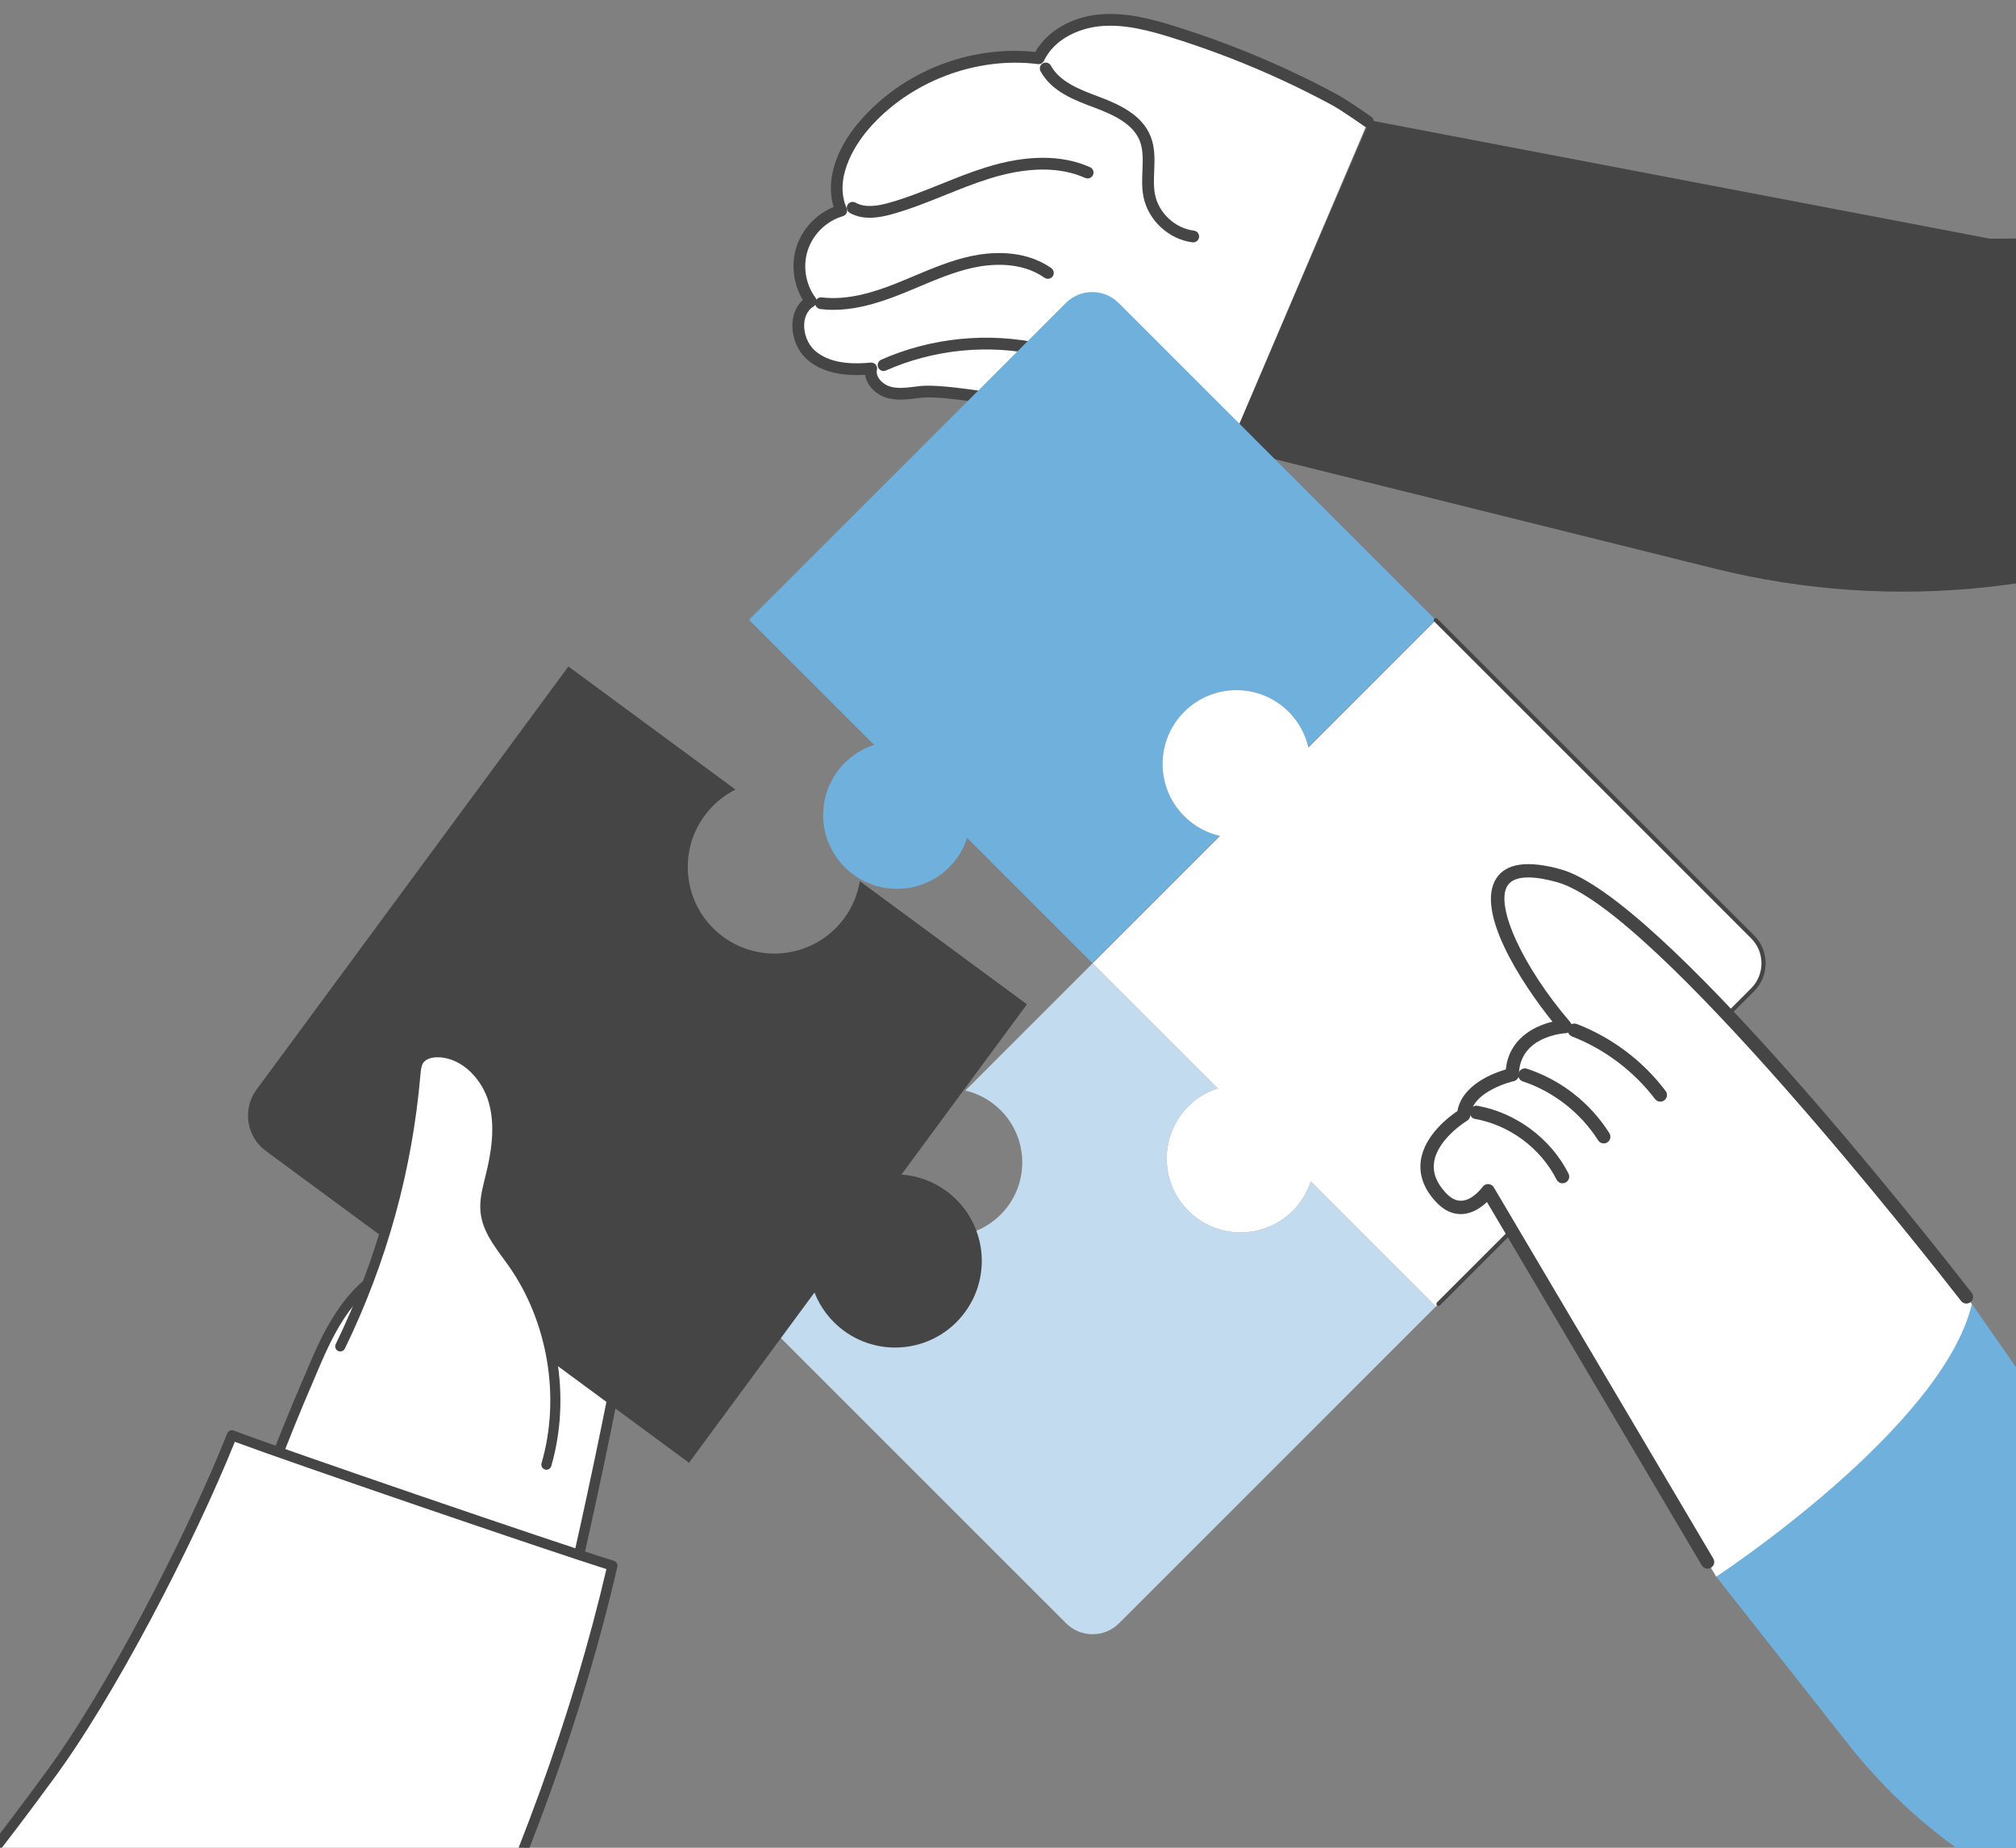
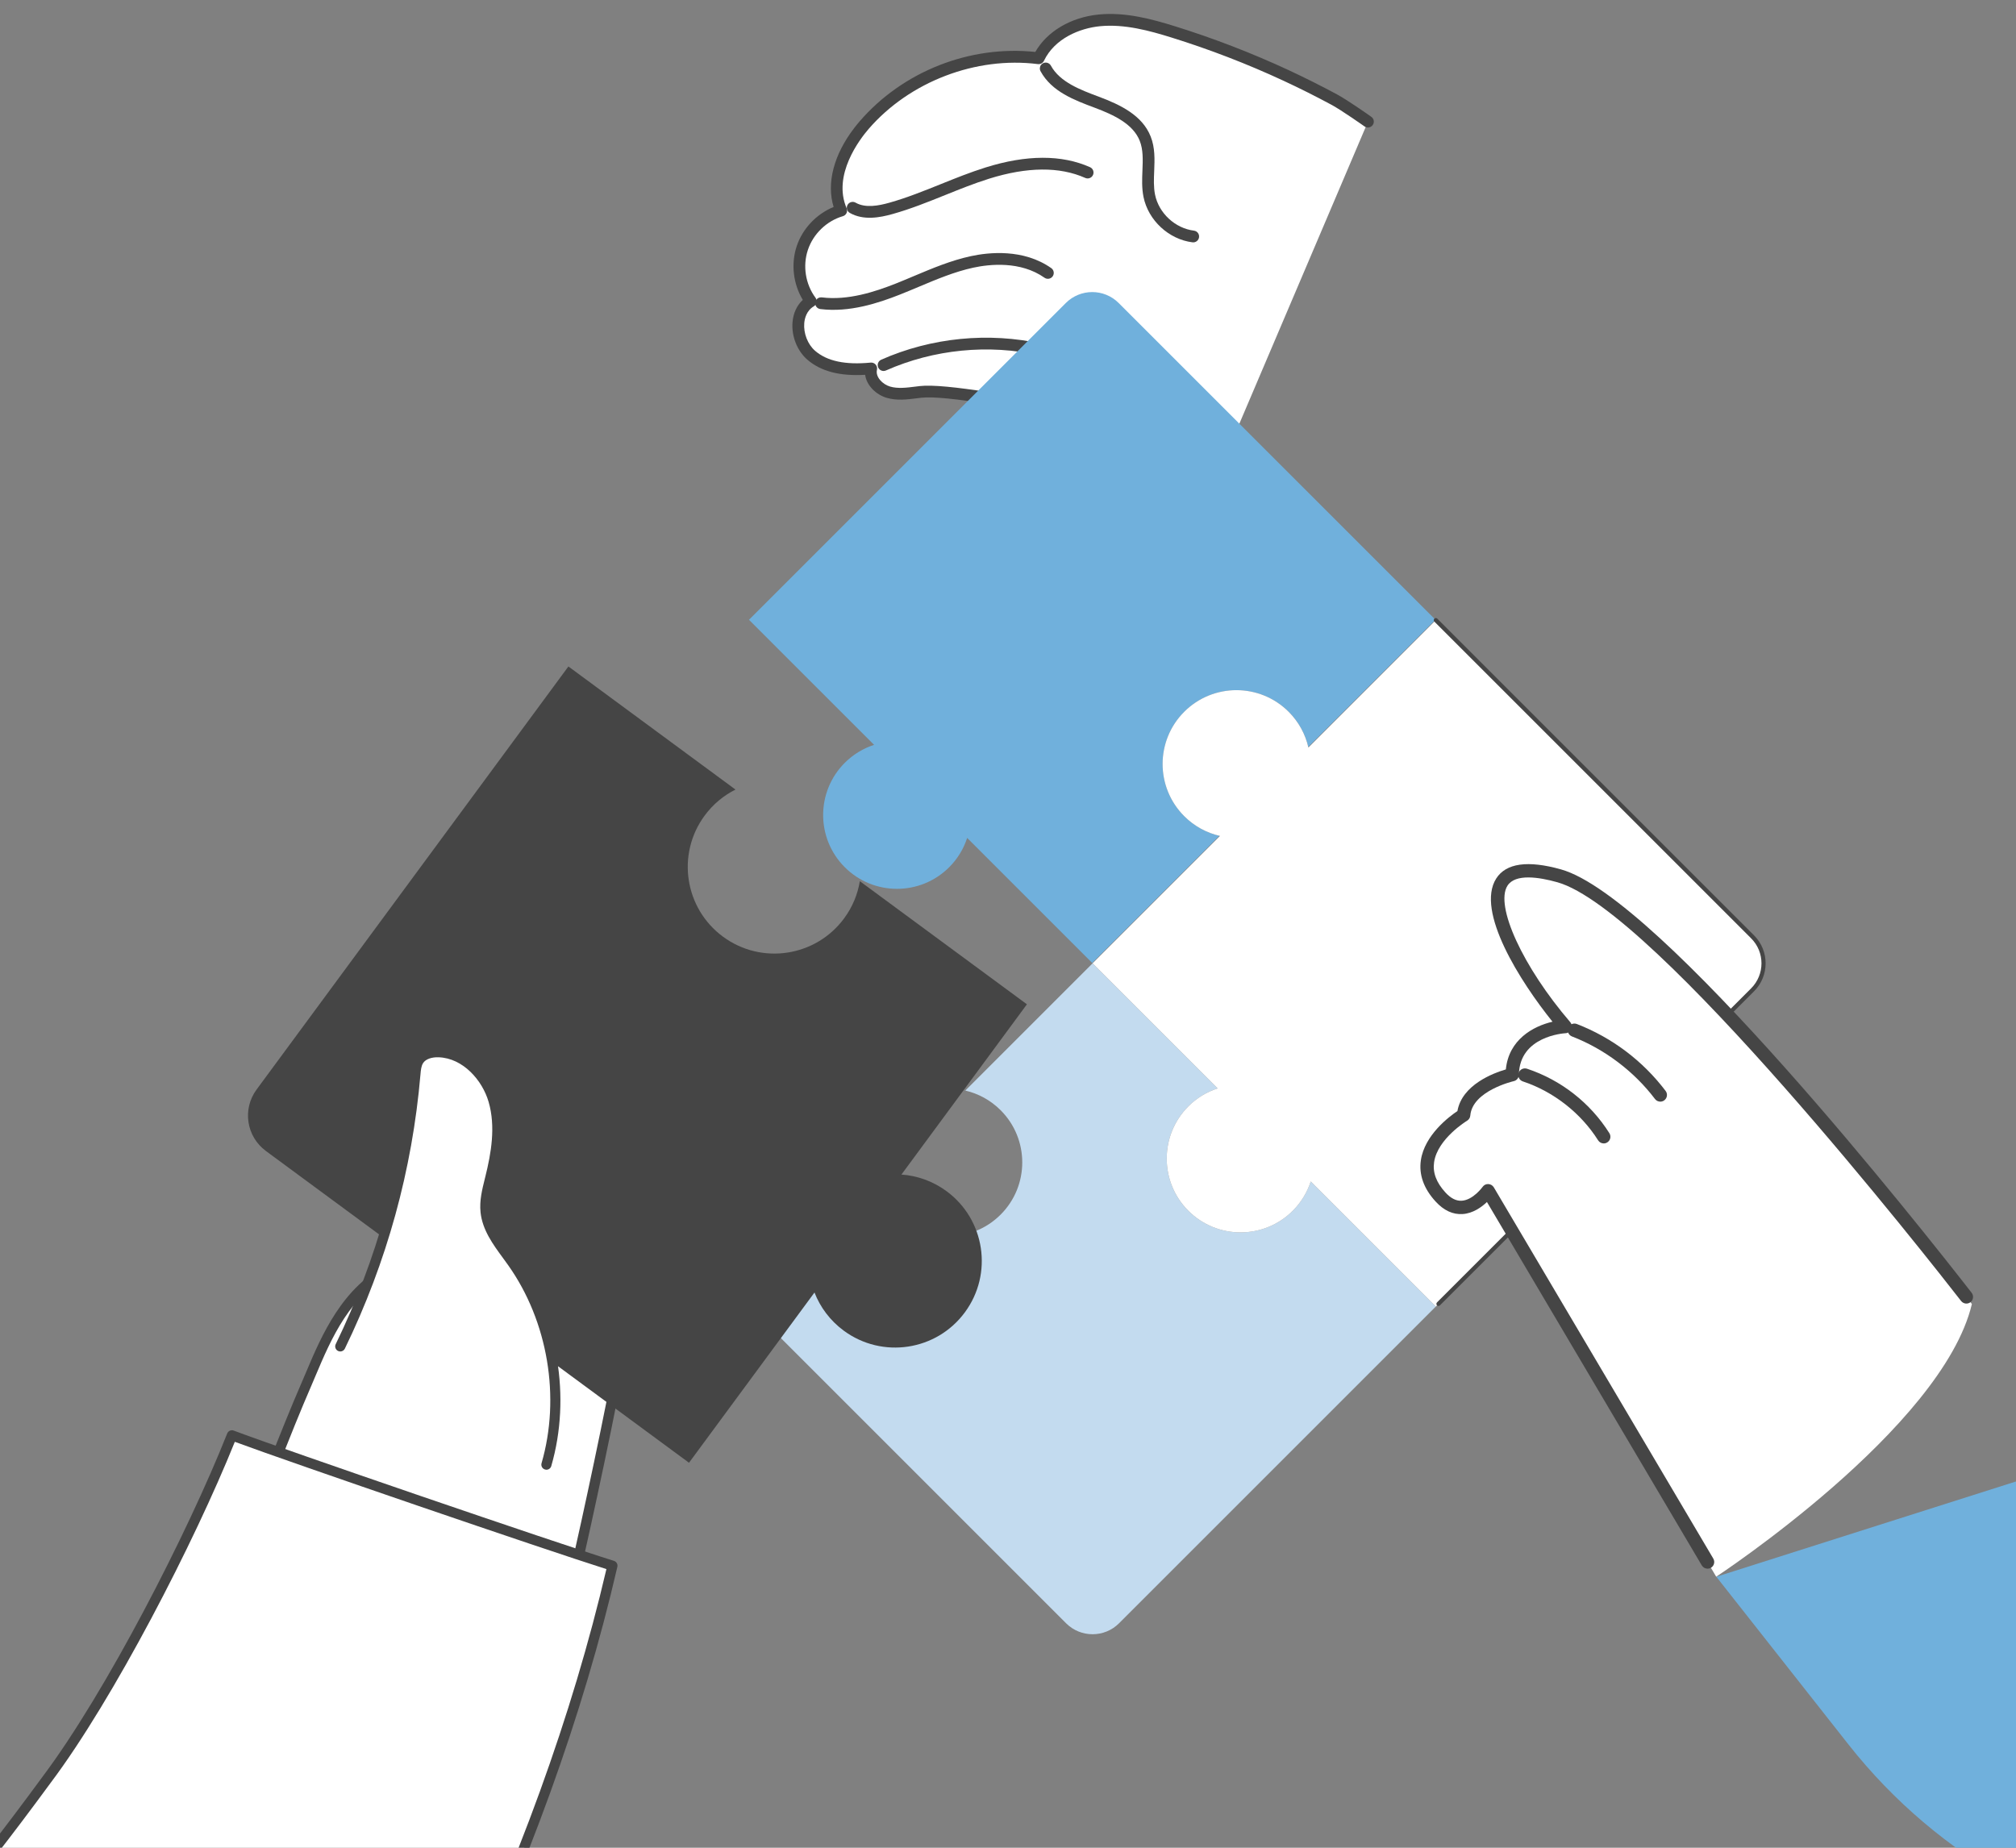
<svg xmlns="http://www.w3.org/2000/svg" width="96" height="88" viewBox="0 0 96 88" fill="none">
  <rect x="0" y="0" width="96" height="88" fill="#808080" stroke="none" />
  <g clip-path="url(#clip0_771_427)">
-     <path d="M65.219 5.727L58.525 21.327L81.647 27.079C90.177 29.202 99.182 28.23 107.065 24.341C115.516 20.172 124.44 17.499 132.068 11.153L94.763 11.368L65.219 5.727Z" fill="#454545" />
    <path d="M55.864 1.515C54.727 1.162 53.545 0.853 52.36 0.968C51.176 1.082 49.976 1.699 49.462 2.773C46.398 2.384 43.175 3.619 41.155 5.956C40.186 7.078 39.474 8.665 40.062 10.025C39.207 10.276 38.493 10.963 38.21 11.808C37.926 12.652 38.082 13.631 38.613 14.346C37.752 14.859 37.878 16.266 38.637 16.92C39.396 17.574 40.493 17.642 41.49 17.546C41.376 18.047 41.816 18.533 42.309 18.677C42.801 18.821 43.327 18.723 43.837 18.663C46.169 18.39 58.526 21.332 58.526 21.332L65.143 5.791C65.143 5.791 64.052 5.017 63.534 4.738C62.779 4.331 62.011 3.947 61.233 3.586C59.492 2.778 57.697 2.085 55.864 1.515Z" fill="white" />
    <path d="M40.665 6.113C39.7 7.376 39.349 8.733 39.697 9.857C38.881 10.19 38.221 10.882 37.94 11.72C37.657 12.565 37.77 13.523 38.229 14.283C37.949 14.541 37.778 14.905 37.74 15.337C37.681 16.006 37.96 16.712 38.45 17.134C39.09 17.685 39.99 17.921 41.197 17.851C41.268 18.371 41.731 18.803 42.226 18.948C42.71 19.088 43.195 19.027 43.665 18.968L43.865 18.943C46.122 18.679 58.334 21.577 58.457 21.606C58.608 21.642 58.759 21.549 58.795 21.398C58.831 21.248 58.738 21.097 58.587 21.061C58.081 20.94 46.155 18.11 43.8 18.387L43.594 18.412C43.163 18.466 42.755 18.518 42.383 18.41C42.026 18.305 41.681 17.951 41.76 17.611C41.78 17.523 41.757 17.431 41.697 17.363C41.638 17.295 41.549 17.261 41.46 17.269C40.253 17.386 39.388 17.202 38.816 16.709C38.464 16.406 38.256 15.874 38.298 15.386C38.316 15.179 38.399 14.799 38.752 14.589C38.821 14.548 38.868 14.481 38.884 14.403C38.899 14.325 38.881 14.245 38.834 14.181C38.355 13.536 38.216 12.661 38.472 11.899C38.727 11.137 39.365 10.522 40.137 10.296C40.214 10.274 40.277 10.219 40.312 10.146C40.346 10.073 40.347 9.99 40.315 9.916C39.631 8.332 40.945 6.626 41.364 6.141C43.309 3.89 46.472 2.678 49.423 3.053C49.543 3.068 49.658 3.006 49.712 2.896C50.225 1.822 51.428 1.341 52.384 1.248C53.557 1.135 54.751 1.466 55.777 1.785C57.592 2.349 59.386 3.041 61.112 3.842C61.882 4.2 62.651 4.585 63.397 4.987C63.894 5.255 64.966 6.013 64.977 6.021C65.104 6.111 65.276 6.082 65.368 5.954C65.458 5.828 65.428 5.653 65.301 5.564C65.256 5.532 64.19 4.777 63.663 4.493C62.907 4.086 62.128 3.696 61.348 3.333C59.6 2.522 57.782 1.821 55.944 1.249C54.865 0.914 53.607 0.567 52.33 0.69C50.997 0.819 49.858 1.494 49.3 2.474C46.181 2.144 42.993 3.398 40.94 5.774C40.843 5.886 40.752 5.999 40.665 6.113Z" fill="#454545" />
    <path d="M49.574 3.09C49.509 3.175 49.496 3.294 49.551 3.394C50.079 4.365 51.166 4.771 52.125 5.129C53.052 5.476 53.954 5.906 54.272 6.704C54.442 7.131 54.422 7.611 54.402 8.12C54.385 8.532 54.367 8.959 54.453 9.381C54.678 10.494 55.659 11.402 56.786 11.541C56.939 11.56 57.079 11.451 57.098 11.297C57.117 11.144 57.008 11.004 56.855 10.985C55.96 10.874 55.181 10.153 55.002 9.27C54.93 8.914 54.945 8.539 54.962 8.142C54.984 7.598 55.007 7.035 54.792 6.497C54.394 5.496 53.369 4.996 52.321 4.604C51.454 4.28 50.471 3.913 50.043 3.127C49.969 2.991 49.799 2.941 49.663 3.015C49.627 3.034 49.597 3.06 49.574 3.09Z" fill="#454545" />
    <path d="M40.382 9.725C40.374 9.735 40.367 9.746 40.361 9.757C40.284 9.891 40.331 10.062 40.465 10.139C41.118 10.511 41.898 10.364 42.505 10.193C43.365 9.952 44.201 9.615 45.01 9.289C45.69 9.015 46.393 8.732 47.098 8.511C48.916 7.942 50.456 7.93 51.678 8.474C51.82 8.537 51.986 8.473 52.048 8.332C52.111 8.191 52.048 8.025 51.906 7.962C50.556 7.361 48.882 7.365 46.931 7.976C46.204 8.204 45.49 8.491 44.8 8.769C44.006 9.089 43.184 9.42 42.353 9.654C41.852 9.795 41.215 9.922 40.743 9.652C40.62 9.582 40.466 9.615 40.382 9.725Z" fill="#454545" />
    <path d="M38.874 14.271C38.845 14.309 38.825 14.355 38.819 14.406C38.8 14.56 38.909 14.7 39.063 14.719C40.445 14.891 41.818 14.439 42.859 14.027C43.157 13.909 43.453 13.784 43.749 13.66C44.587 13.307 45.454 12.942 46.343 12.749C47.117 12.581 48.589 12.419 49.738 13.227C49.861 13.314 50.031 13.287 50.122 13.168C50.124 13.165 50.126 13.162 50.128 13.159C50.217 13.033 50.187 12.858 50.06 12.769C48.736 11.838 47.088 12.014 46.224 12.201C45.284 12.405 44.393 12.78 43.531 13.143C43.239 13.266 42.947 13.389 42.653 13.506C41.673 13.893 40.388 14.319 39.132 14.163C39.029 14.15 38.933 14.194 38.874 14.271Z" fill="#454545" />
    <path d="M41.852 17.218C41.792 17.296 41.776 17.404 41.819 17.501C41.881 17.643 42.047 17.707 42.188 17.644C44.471 16.635 47.069 16.379 49.504 16.922C49.655 16.956 49.804 16.861 49.838 16.71C49.872 16.559 49.777 16.409 49.626 16.375C47.075 15.806 44.353 16.074 41.962 17.131C41.917 17.151 41.88 17.181 41.852 17.218Z" fill="#454545" />
    <path d="M40.227 36.33C40.633 35.925 41.113 35.64 41.623 35.474L35.666 29.518L50.752 14.432C51.448 13.736 52.576 13.736 53.271 14.432L68.357 29.517L62.3 35.574C62.155 34.96 61.844 34.378 61.365 33.899C59.992 32.526 57.766 32.526 56.393 33.899C55.02 35.272 55.02 37.499 56.393 38.871C56.872 39.35 57.454 39.661 58.068 39.806L52.011 45.863L46.055 39.907C45.89 40.417 45.605 40.897 45.2 41.302C43.826 42.675 41.6 42.675 40.227 41.302C38.854 39.929 38.855 37.703 40.227 36.33Z" fill="#70B0DC" />
    <path d="M41.74 56.166C41.885 56.782 42.197 57.367 42.677 57.847C44.05 59.22 46.276 59.22 47.649 57.847C49.022 56.474 49.022 54.248 47.649 52.875C47.169 52.395 46.584 52.083 45.968 51.939L52.027 45.88L57.983 51.836C57.473 52.002 56.993 52.287 56.588 52.692C55.215 54.065 55.215 56.291 56.588 57.664C57.961 59.037 60.187 59.037 61.56 57.664C61.965 57.259 62.25 56.779 62.416 56.269L68.372 62.225L53.287 77.311C52.591 78.006 51.463 78.006 50.767 77.311L35.682 62.225L41.74 56.166Z" fill="#C3DBEF" />
    <path d="M56.588 52.691C56.993 52.286 57.473 52.002 57.983 51.836L52.027 45.879L58.094 39.812C57.471 39.67 56.878 39.358 56.392 38.871C55.019 37.498 55.019 35.272 56.392 33.899C57.765 32.526 59.991 32.526 61.364 33.899C61.85 34.385 62.163 34.978 62.305 35.602L68.372 29.534L83.458 44.62C84.153 45.316 84.153 46.444 83.458 47.139L68.372 62.225L62.416 56.269C62.25 56.779 61.965 57.259 61.56 57.664C60.187 59.037 57.961 59.037 56.588 57.664C55.215 56.291 55.215 54.065 56.588 52.692L56.588 52.691Z" fill="white" />
    <path d="M83.528 47.209L68.568 62.169C68.529 62.208 68.467 62.208 68.428 62.169C68.39 62.13 68.39 62.068 68.428 62.029L83.388 47.07C84.044 46.413 84.044 45.346 83.388 44.69L68.302 29.604C68.264 29.565 68.264 29.503 68.302 29.464C68.341 29.426 68.403 29.426 68.442 29.464L83.528 44.55C84.26 45.283 84.26 46.476 83.528 47.209L83.528 47.209Z" fill="#454545" />
    <path d="M19.884 74.867C15.975 73.55 14.008 71.501 13.019 69.776C13.54 68.463 14.062 67.149 14.621 65.86C15.328 64.232 16.295 61.494 18.64 60.418C19.371 60.083 20.396 62.725 29.558 64.385C29.261 66.385 27.882 72.744 27.428 74.714C25.632 75.404 22.955 75.902 19.884 74.867Z" fill="white" />
    <path d="M22.624 75.671C21.74 75.605 20.796 75.428 19.807 75.095C15.694 73.709 13.731 71.503 12.809 69.896C12.772 69.832 12.767 69.754 12.794 69.686L12.809 69.65C13.317 68.369 13.843 67.044 14.4 65.763C14.464 65.615 14.53 65.457 14.601 65.292C15.287 63.668 16.324 61.214 18.54 60.197C18.882 60.041 19.197 60.255 19.721 60.609C20.86 61.383 23.23 62.992 29.602 64.145C29.73 64.168 29.818 64.29 29.798 64.419C29.497 66.451 28.094 72.904 27.665 74.766C27.646 74.845 27.59 74.909 27.515 74.938C26.309 75.402 24.619 75.818 22.625 75.67L22.624 75.671ZM13.286 69.756C14.191 71.28 16.077 73.329 19.961 74.637C22.969 75.651 25.55 75.154 27.22 74.533C27.663 72.599 28.928 66.769 29.282 64.581C22.983 63.412 20.6 61.794 19.448 61.011C19.105 60.779 18.834 60.595 18.74 60.639C16.694 61.577 15.74 63.834 15.044 65.481C14.974 65.647 14.907 65.806 14.842 65.956C14.299 67.206 13.784 68.501 13.285 69.757L13.286 69.756Z" fill="#454545" />
    <path d="M-28.755 95.873C-28.125 95.57 -25.806 97.575 -25.227 97.955C-22.72 99.605 -20.17 100.004 -18.384 100.277C-11.65 101.302 -5.678 95.536 2.229 84.753C5.262 80.716 9.175 73.078 11.048 68.359C13.296 69.212 26.347 73.69 29.166 74.567C27.424 82.118 24.664 89.403 21.287 96.376C10.874 117.875 -9.211 124.345 -12.261 126.297C-15.309 128.247 -14.889 136.011 -14.501 139.607C-13.761 146.47 -20.765 142.022 -23.693 139.896C-31.082 134.531 -25.097 124.703 -28.159 116.116C-29.69 111.821 -28.866 103.548 -29.051 98.99C-29.076 98.366 -29.448 96.207 -28.753 95.873L-28.755 95.873Z" fill="white" />
    <path d="M-16.839 143.512C-19.009 143.351 -22.009 141.42 -23.837 140.092C-28.328 136.831 -27.998 131.964 -27.647 126.811C-27.408 123.286 -27.16 119.643 -28.389 116.197C-29.489 113.111 -29.392 108.125 -29.308 103.725C-29.274 101.975 -29.241 100.321 -29.296 99C-29.3 98.891 -29.315 98.733 -29.334 98.546C-29.46 97.259 -29.527 95.976 -28.862 95.655C-28.338 95.402 -27.34 96.043 -25.686 97.314C-25.435 97.508 -25.218 97.675 -25.097 97.754C-22.609 99.39 -20.047 99.781 -18.35 100.039C-11.551 101.072 -5.515 94.902 2.031 84.611C5.048 80.594 8.942 73.002 10.819 68.271C10.868 68.148 11.006 68.086 11.13 68.133C13.475 69.022 26.503 73.487 29.234 74.337C29.354 74.374 29.427 74.499 29.398 74.622C27.774 81.66 25.116 89.014 21.5 96.482C12.618 114.822 -3.035 122.159 -9.718 125.292C-10.863 125.828 -11.689 126.216 -12.135 126.501C-15.124 128.414 -14.62 136.286 -14.265 139.582C-14.062 141.471 -14.425 142.7 -15.345 143.233C-15.763 143.476 -16.273 143.554 -16.84 143.512L-16.839 143.512ZM-28.652 96.091C-29.068 96.291 -28.911 97.894 -28.853 98.498C-28.833 98.696 -28.817 98.864 -28.813 98.98C-28.758 100.315 -28.791 101.977 -28.825 103.735C-28.909 108.093 -29.004 113.033 -27.934 116.035C-26.672 119.576 -26.922 123.271 -27.165 126.845C-27.505 131.86 -27.828 136.598 -23.552 139.701C-19.789 142.433 -16.885 143.568 -15.585 142.815C-14.845 142.387 -14.562 141.316 -14.744 139.634C-15.109 136.248 -15.61 128.153 -12.393 126.094C-11.921 125.791 -11.082 125.398 -9.922 124.854C-3.285 121.743 12.258 114.457 21.066 96.27C24.63 88.913 27.257 81.667 28.877 74.73C25.827 73.763 13.962 69.697 11.182 68.668C9.261 73.442 5.414 80.914 2.42 84.898C-4.941 94.936 -10.919 101.105 -17.625 100.606C-17.89 100.586 -18.156 100.556 -18.423 100.516C-20.161 100.251 -22.787 99.852 -25.363 98.157C-25.498 98.068 -25.711 97.905 -25.981 97.698C-26.553 97.258 -28.296 95.92 -28.652 96.091L-28.652 96.091Z" fill="#454545" />
    <path d="M12.66 54.814C11.73 54.13 11.532 52.821 12.217 51.892L27.067 31.741L35.023 37.604C34.461 37.886 33.954 38.301 33.555 38.842C32.204 40.676 32.594 43.259 34.429 44.611C36.263 45.962 38.845 45.571 40.197 43.737C40.596 43.196 40.842 42.589 40.945 41.968L48.901 47.831L42.926 55.939C43.677 55.993 44.422 56.252 45.074 56.732C46.908 58.083 47.299 60.666 45.947 62.5C44.596 64.335 42.013 64.726 40.178 63.374C39.528 62.894 39.059 62.259 38.785 61.557L32.81 69.665L12.659 54.815L12.66 54.814Z" fill="#454545" />
    <path d="M16.205 64.121C18.176 60.065 19.395 55.644 19.781 51.151C19.801 50.922 19.823 50.681 19.949 50.49C20.145 50.195 20.538 50.099 20.892 50.11C22.13 50.15 23.153 51.218 23.5 52.407C23.846 53.595 23.648 54.873 23.351 56.075C23.219 56.612 23.066 57.158 23.123 57.707C23.217 58.623 23.867 59.367 24.399 60.119C26.344 62.868 26.958 66.518 26.02 69.753L16.205 64.121Z" fill="white" />
    <path d="M26.002 69.995C25.986 69.994 25.97 69.99 25.952 69.986C25.824 69.949 25.751 69.815 25.788 69.687C26.7 66.544 26.091 62.931 24.202 60.261C24.121 60.147 24.038 60.033 23.955 59.919C23.471 59.259 22.97 58.575 22.883 57.733C22.826 57.185 22.958 56.656 23.085 56.146L23.116 56.02C23.385 54.933 23.612 53.662 23.267 52.477C22.969 51.45 22.05 50.392 20.884 50.354C20.545 50.343 20.271 50.444 20.151 50.625C20.058 50.765 20.039 50.972 20.022 51.173C19.631 55.726 18.419 60.118 16.422 64.229C16.363 64.349 16.219 64.399 16.098 64.341C15.978 64.283 15.928 64.138 15.986 64.018C17.957 59.962 19.152 55.626 19.539 51.133C19.561 50.884 19.585 50.602 19.747 50.358C19.964 50.033 20.384 49.855 20.899 49.871C22.371 49.919 23.394 51.185 23.731 52.343C24.109 53.637 23.869 54.988 23.585 56.137L23.554 56.264C23.436 56.735 23.314 57.221 23.363 57.686C23.437 58.397 23.898 59.027 24.344 59.635C24.429 59.751 24.514 59.866 24.595 59.982C26.568 62.771 27.203 66.542 26.251 69.823C26.219 69.935 26.113 70.005 26.001 69.997L26.002 69.995Z" fill="#454545" />
-     <path d="M184.872 116.077H137.44L127.883 95.128L105.492 92.74C98.608 92.005 92.31 88.525 88.025 83.086L81.73 75.094L93.905 62.107L99.101 69.57L144.727 70.318C154.044 70.471 162.566 75.6 167.063 83.761L184.872 116.077Z" fill="#70B0DC" />
+     <path d="M184.872 116.077H137.44L127.883 95.128L105.492 92.74C98.608 92.005 92.31 88.525 88.025 83.086L81.73 75.094L99.101 69.57L144.727 70.318C154.044 70.471 162.566 75.6 167.063 83.761L184.872 116.077Z" fill="#70B0DC" />
    <path d="M93.899 62.106C93.899 62.106 79.315 43.138 74.247 41.712C69.179 40.286 71.629 45.507 74.531 48.89C74.531 48.89 72.04 49.027 72.01 51.181C72.01 51.181 69.817 51.656 69.695 53.102C69.695 53.102 66.675 54.904 68.591 57.004C69.756 58.282 70.857 56.709 70.857 56.709L81.724 75.092C81.724 75.092 92.492 68.025 93.899 62.106Z" fill="white" />
    <path d="M81.312 74.71C81.367 74.71 81.423 74.696 81.474 74.666C81.625 74.576 81.675 74.382 81.586 74.23L71.134 56.548C71.078 56.455 70.98 56.397 70.872 56.392C70.754 56.388 70.662 56.439 70.599 56.528C70.595 56.533 70.15 57.153 69.606 57.186C69.343 57.202 69.085 57.073 68.828 56.791C68.394 56.315 68.218 55.844 68.29 55.35C68.454 54.231 69.847 53.384 69.861 53.375C69.948 53.323 70.006 53.231 70.014 53.129C70.113 51.95 72.059 51.496 72.079 51.492C72.224 51.461 72.327 51.334 72.329 51.186C72.355 49.35 74.461 49.213 74.551 49.208C74.672 49.201 74.778 49.127 74.826 49.015C74.873 48.904 74.853 48.775 74.775 48.683C72.517 46.052 71.176 43.135 71.785 42.181C72.157 41.599 73.283 41.771 74.163 42.019C78.779 43.318 91.905 60.056 93.386 61.961C93.494 62.099 93.694 62.125 93.832 62.017C93.971 61.909 93.996 61.709 93.888 61.571C91.45 58.436 79.048 42.733 74.335 41.406C72.754 40.962 71.716 41.107 71.249 41.839C70.256 43.394 72.397 46.758 73.929 48.66C73.004 48.876 71.846 49.514 71.707 50.932C71.116 51.105 69.622 51.661 69.401 52.915C69.001 53.184 67.838 54.059 67.661 55.255C67.56 55.941 67.794 56.602 68.358 57.219C68.749 57.648 69.181 57.851 69.649 57.82C70.14 57.789 70.547 57.495 70.807 57.247L81.038 74.554C81.098 74.654 81.204 74.71 81.312 74.71Z" fill="#454545" />
    <path d="M79.062 52.467C79.129 52.467 79.196 52.446 79.254 52.402C79.394 52.296 79.421 52.096 79.315 51.957C78.228 50.522 76.766 49.419 75.087 48.769C74.922 48.706 74.739 48.787 74.675 48.951C74.612 49.115 74.694 49.299 74.857 49.362C76.404 49.961 77.807 51.019 78.809 52.341C78.871 52.423 78.966 52.467 79.062 52.467Z" fill="#454545" />
    <path d="M76.369 54.457C76.427 54.457 76.486 54.441 76.538 54.407C76.687 54.314 76.731 54.117 76.637 53.969C75.728 52.526 74.335 51.436 72.716 50.899C72.55 50.844 72.37 50.934 72.314 51.101C72.259 51.267 72.349 51.447 72.516 51.503C73.974 51.986 75.28 53.009 76.1 54.308C76.16 54.404 76.263 54.457 76.369 54.457Z" fill="#454545" />
-     <path d="M74.407 56.355C74.455 56.355 74.504 56.344 74.55 56.321C74.706 56.242 74.769 56.051 74.691 55.894C73.852 54.23 72.192 52.992 70.357 52.665C70.182 52.634 70.019 52.75 69.988 52.922C69.957 53.095 70.072 53.261 70.245 53.291C71.887 53.584 73.373 54.691 74.122 56.18C74.178 56.291 74.29 56.355 74.407 56.355Z" fill="#454545" />
  </g>
  <defs>
    <clipPath id="clip0_771_427">
      <rect width="96" height="88" fill="white" />
    </clipPath>
  </defs>
</svg>